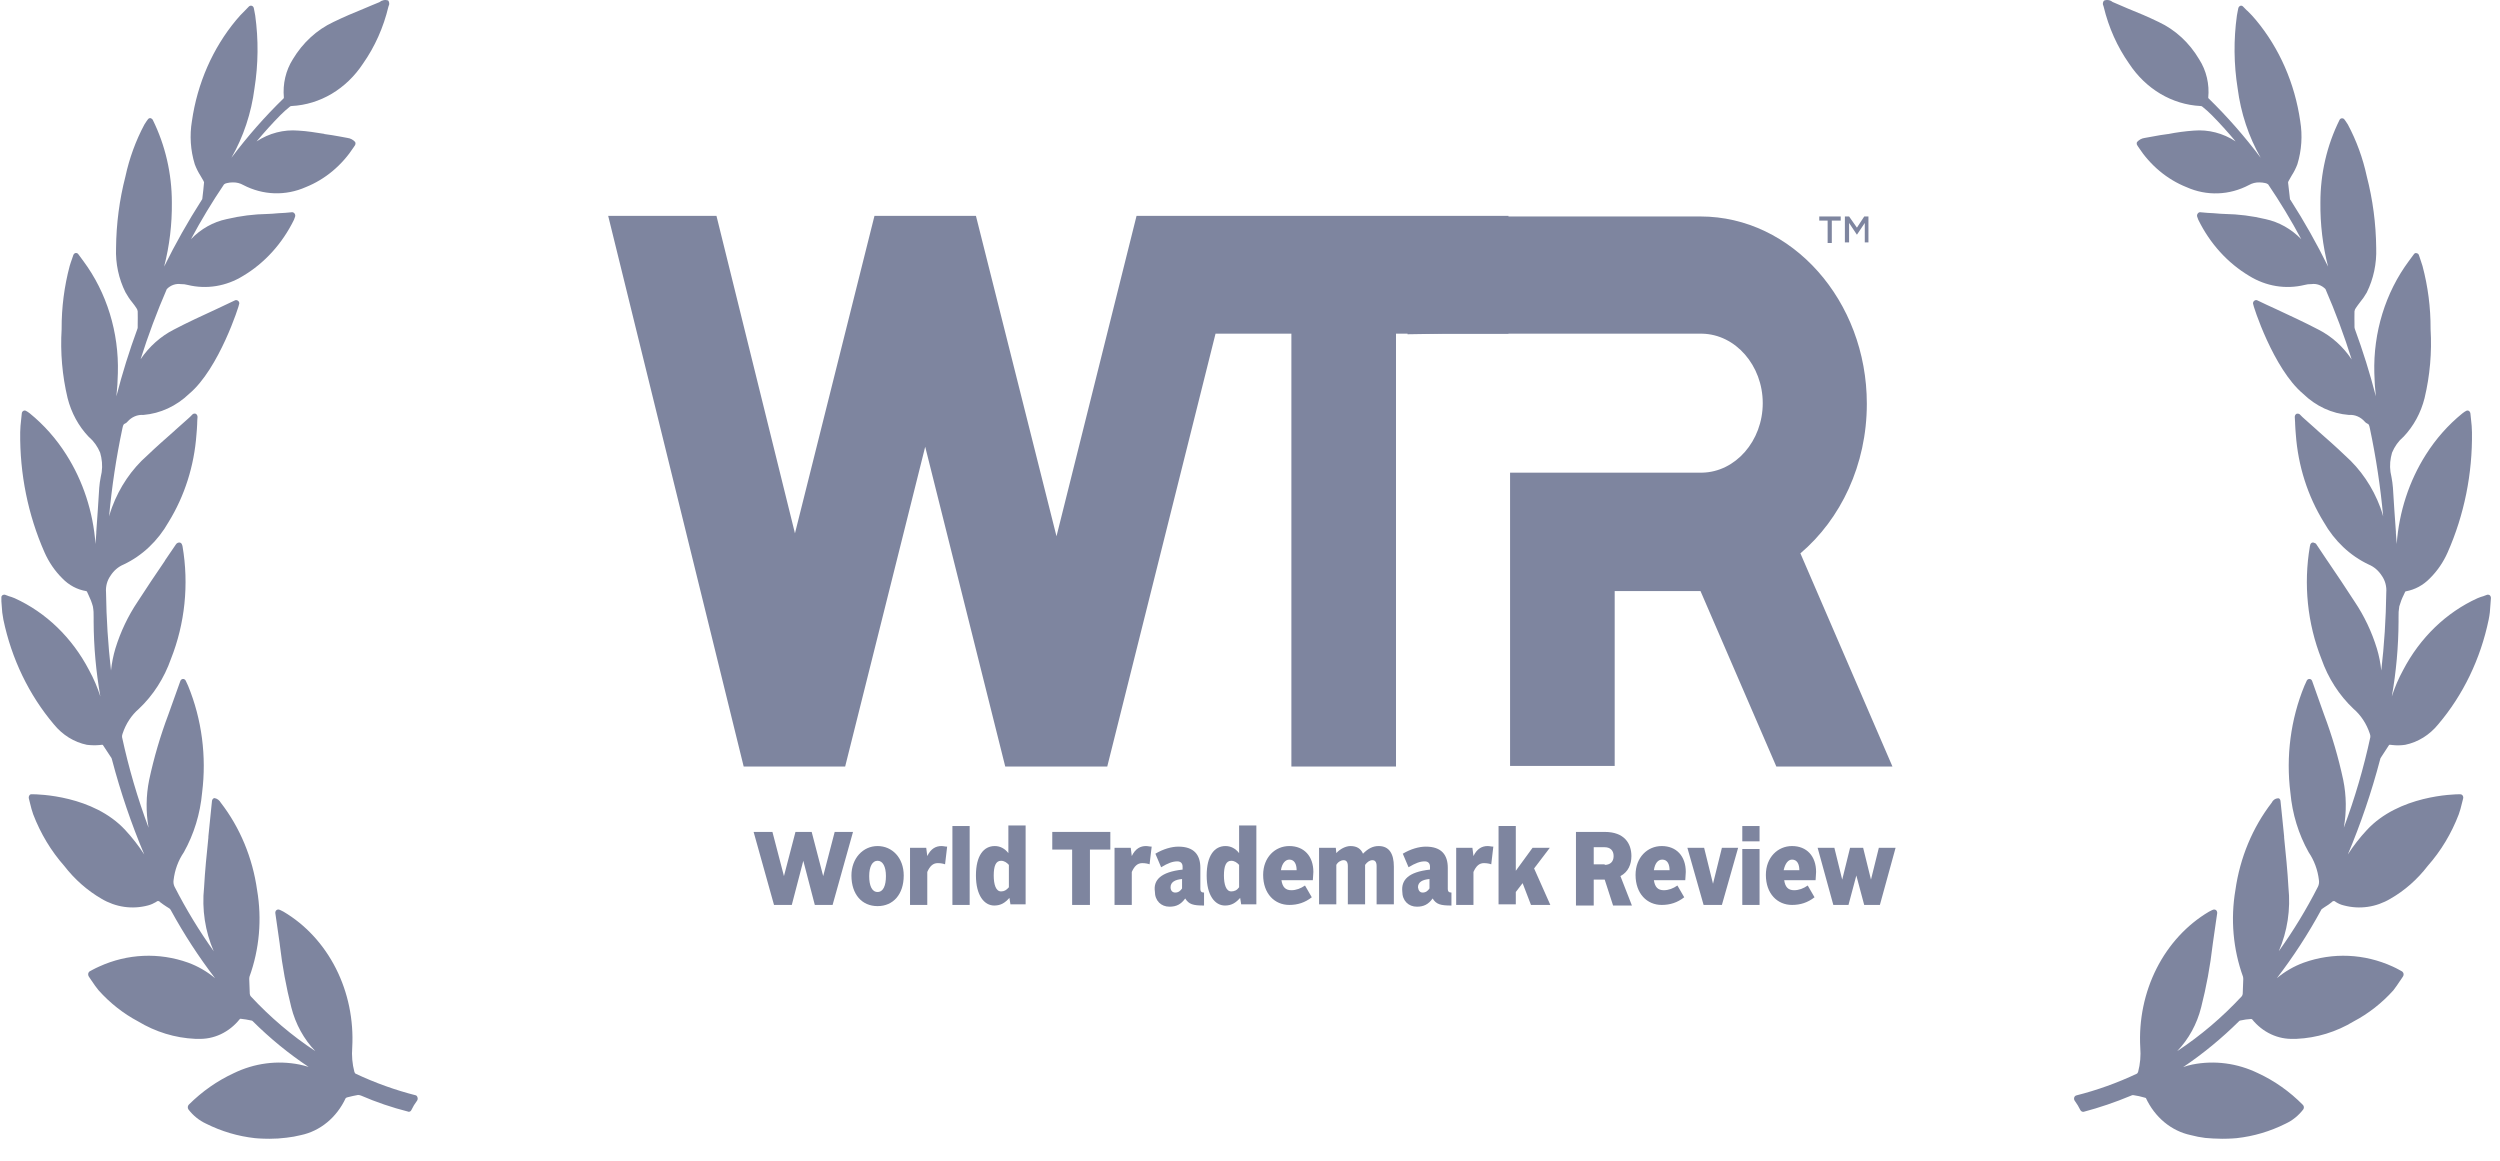
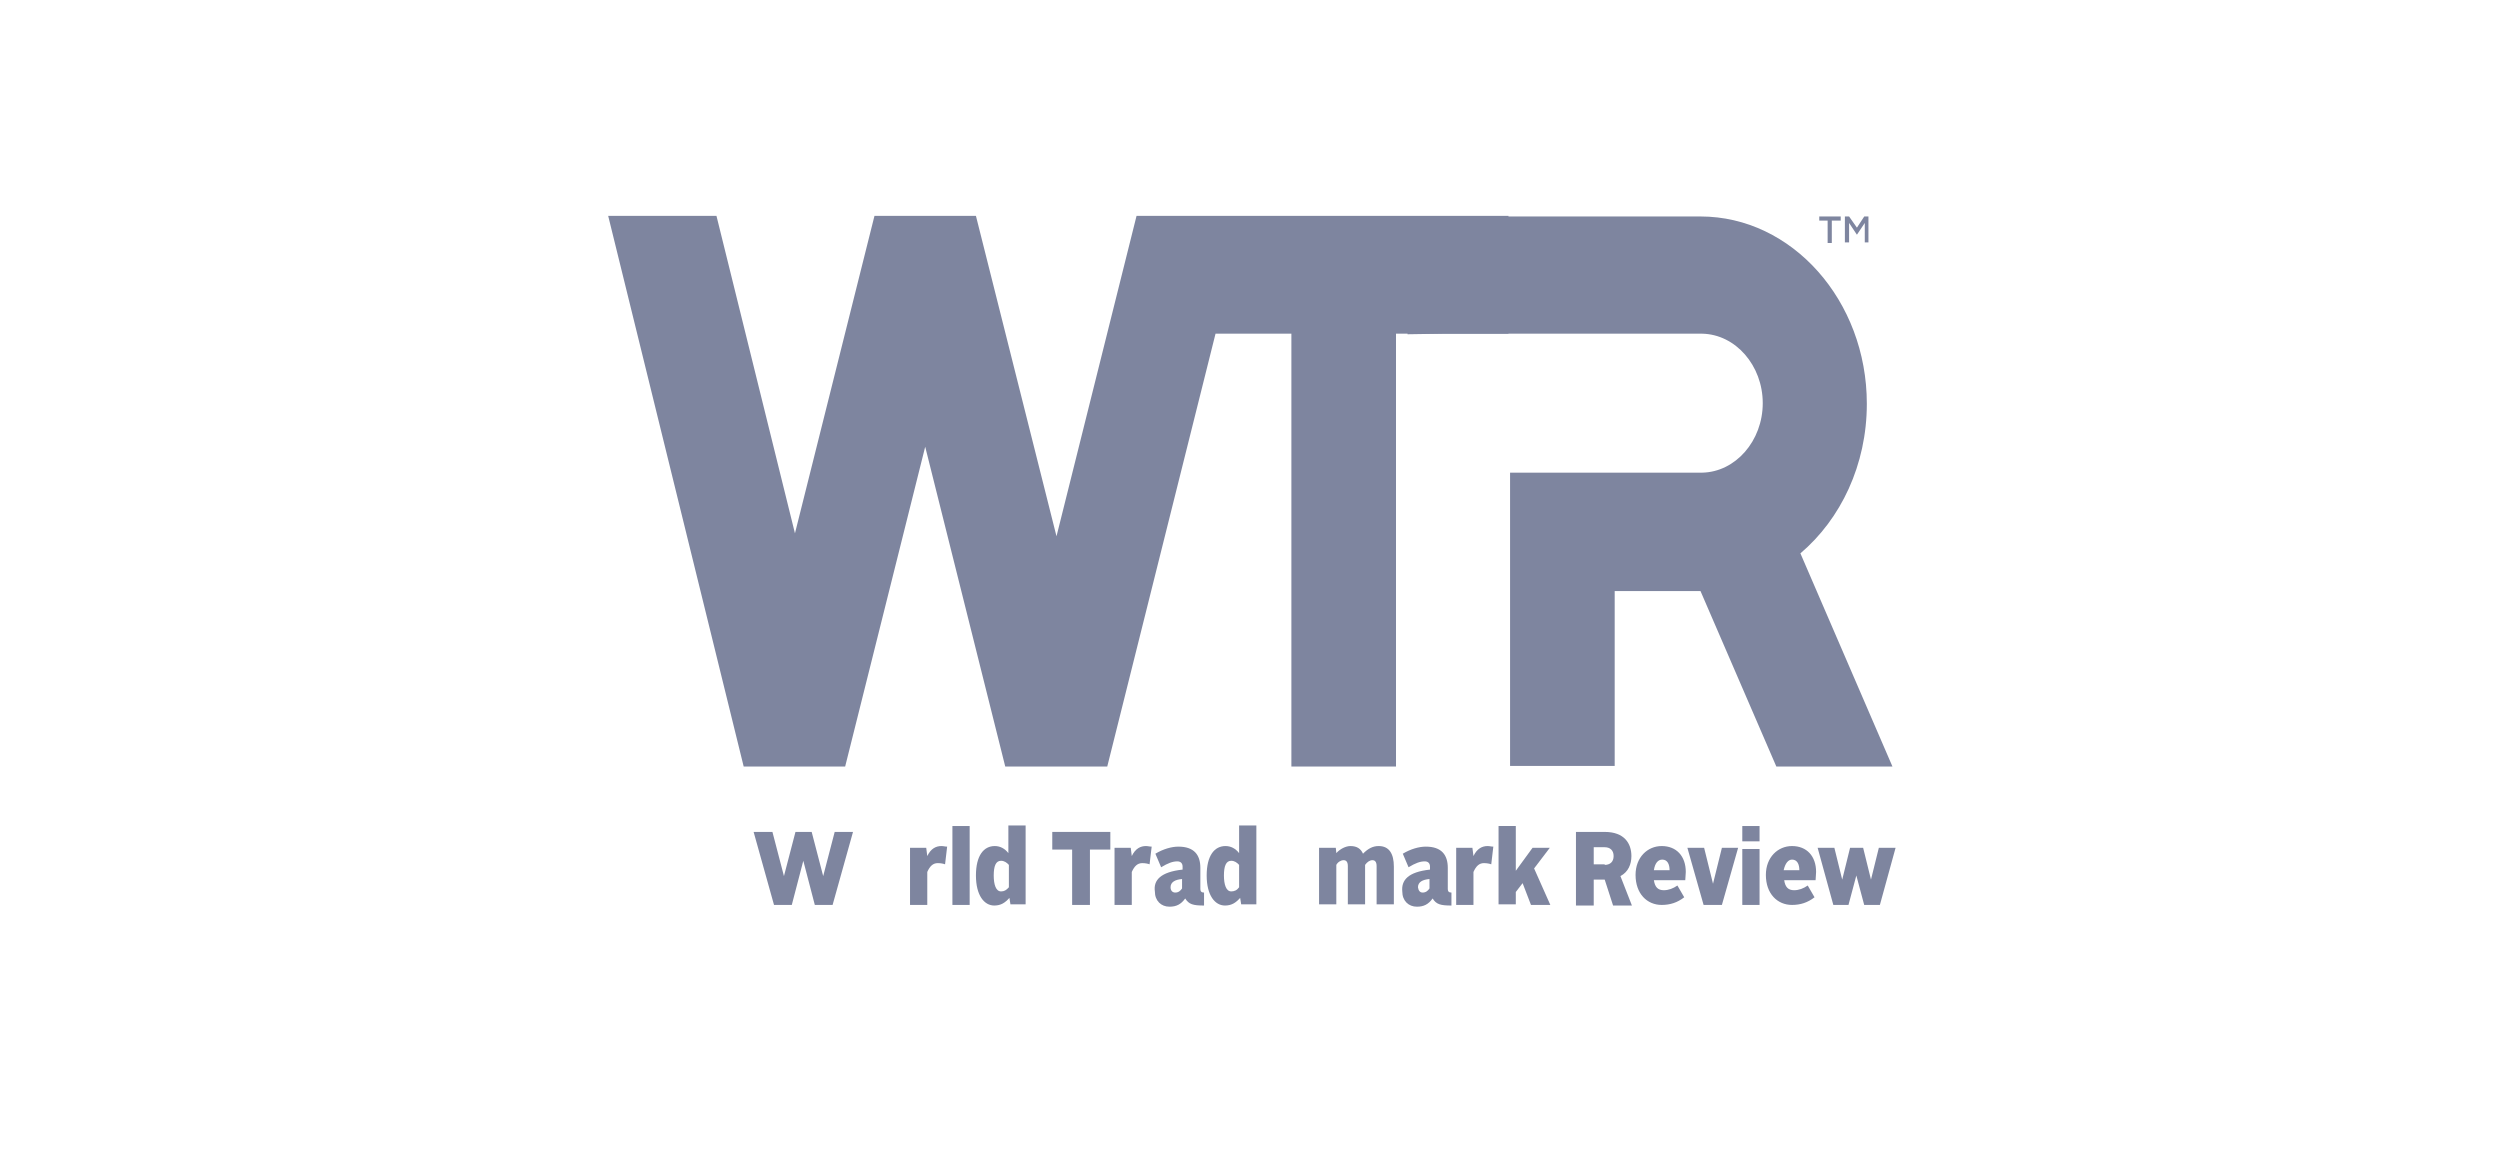
<svg xmlns="http://www.w3.org/2000/svg" width="112" height="52" viewBox="0 0 112 52" fill="none">
  <g clip-path="url(#clip0)">
-     <path fill-rule="evenodd" clip-rule="evenodd" d="M111.549 26.674C111.532 26.66 111.511 26.65 111.49 26.645C111.468 26.64 111.446 26.64 111.425 26.645C111.381 26.665 111.337 26.681 111.292 26.694L111.271 26.703C111.177 26.729 111.084 26.761 110.993 26.8C109.589 27.437 108.417 28.57 107.66 30.02C107.455 30.394 107.285 30.789 107.154 31.201C107.349 30.095 107.45 28.971 107.455 27.844L107.455 27.661C107.449 27.495 107.46 27.33 107.488 27.167C107.539 26.986 107.606 26.811 107.69 26.645L107.752 26.51C107.762 26.499 107.774 26.492 107.788 26.49C108.189 26.418 108.561 26.216 108.858 25.91C109.191 25.581 109.463 25.183 109.658 24.74C110.397 23.066 110.769 21.224 110.744 19.363C110.741 19.175 110.727 18.987 110.703 18.802C110.693 18.711 110.683 18.621 110.675 18.531C110.673 18.505 110.665 18.48 110.652 18.458C110.639 18.436 110.621 18.418 110.601 18.405C110.58 18.395 110.557 18.39 110.535 18.392C110.512 18.393 110.49 18.401 110.471 18.415C110.45 18.43 110.429 18.443 110.406 18.453C110.368 18.482 110.34 18.502 110.313 18.521C109.68 19.034 109.128 19.658 108.679 20.368C107.928 21.551 107.477 22.933 107.372 24.372L107.336 23.879L107.336 23.821C107.289 23.173 107.242 22.506 107.203 21.848C107.19 21.686 107.168 21.524 107.137 21.364C107.063 21.078 107.055 20.775 107.114 20.484C107.132 20.417 107.148 20.349 107.163 20.281C107.277 20.004 107.45 19.762 107.668 19.575L107.679 19.566C108.129 19.093 108.455 18.495 108.621 17.834C108.861 16.829 108.952 15.787 108.89 14.749L108.89 14.73C108.894 13.777 108.772 12.829 108.528 11.915C108.498 11.811 108.464 11.708 108.427 11.606C108.408 11.548 108.388 11.499 108.368 11.432C108.361 11.408 108.347 11.386 108.329 11.371C108.311 11.355 108.288 11.346 108.265 11.345L108.243 11.335C108.222 11.335 108.202 11.34 108.184 11.35C108.166 11.36 108.151 11.375 108.139 11.393L107.918 11.693C106.867 13.107 106.317 14.894 106.37 16.722C106.377 17.068 106.4 17.414 106.439 17.757C106.174 16.73 105.858 15.719 105.494 14.73C105.486 14.709 105.481 14.685 105.481 14.662L105.481 14.536C105.481 14.343 105.473 14.14 105.481 13.946C105.489 13.893 105.509 13.843 105.54 13.801C105.596 13.714 105.658 13.637 105.722 13.55C105.837 13.412 105.941 13.264 106.031 13.105C106.333 12.495 106.479 11.807 106.454 11.113C106.444 10.026 106.302 8.946 106.032 7.902C105.856 7.086 105.571 6.303 105.185 5.58L105.084 5.426C105.066 5.405 105.049 5.382 105.034 5.358C105.021 5.338 105.003 5.322 104.982 5.312C104.962 5.302 104.939 5.298 104.917 5.3C104.894 5.301 104.872 5.308 104.853 5.322C104.834 5.335 104.818 5.355 104.809 5.377C104.246 6.51 103.952 7.781 103.954 9.072C103.943 10.043 104.059 11.01 104.298 11.944C103.794 10.919 103.235 9.928 102.625 8.975L102.611 8.956C102.597 8.937 102.592 8.927 102.593 8.937C102.554 8.627 102.528 8.385 102.505 8.172C102.511 8.145 102.522 8.118 102.537 8.095C102.578 8.018 102.625 7.94 102.668 7.863C102.77 7.707 102.855 7.538 102.922 7.36C103.113 6.738 103.157 6.072 103.05 5.426C102.807 3.735 102.118 2.16 101.068 0.899C100.95 0.756 100.824 0.621 100.692 0.493L100.656 0.464C100.605 0.406 100.551 0.351 100.495 0.3C100.479 0.28 100.458 0.266 100.435 0.259C100.411 0.252 100.387 0.253 100.364 0.261C100.342 0.27 100.323 0.284 100.308 0.303C100.293 0.321 100.282 0.343 100.276 0.367L100.251 0.493C100.235 0.571 100.222 0.629 100.213 0.696C100.063 1.778 100.074 2.878 100.246 3.956C100.388 5.063 100.74 6.124 101.28 7.07C100.563 6.115 99.78 5.222 98.938 4.401C98.933 4.395 98.93 4.388 98.929 4.381C98.989 3.772 98.845 3.16 98.524 2.66C98.084 1.915 97.452 1.332 96.71 0.986C96.253 0.764 95.778 0.561 95.314 0.377C95.092 0.28 94.87 0.184 94.64 0.087C94.586 0.042 94.523 0.014 94.456 0.004C94.389 -0.007 94.322 0.002 94.259 0.029C94.23 0.06 94.213 0.101 94.209 0.145C94.204 0.189 94.214 0.234 94.236 0.271L94.246 0.309C94.468 1.233 94.855 2.098 95.386 2.853C95.755 3.412 96.233 3.873 96.784 4.201C97.336 4.529 97.947 4.716 98.573 4.749C98.589 4.747 98.606 4.748 98.622 4.753C98.638 4.758 98.652 4.766 98.665 4.778C98.811 4.895 98.952 5.021 99.086 5.155C99.448 5.522 99.806 5.919 100.156 6.335C99.592 5.965 98.939 5.796 98.284 5.851C97.897 5.878 97.511 5.93 97.129 6.006L97.115 6.006C97.003 6.025 96.893 6.035 96.782 6.054C96.541 6.093 96.297 6.141 96.081 6.18C95.951 6.196 95.83 6.261 95.738 6.364C95.729 6.383 95.725 6.405 95.725 6.427C95.725 6.449 95.729 6.47 95.738 6.49C95.755 6.519 95.772 6.548 95.792 6.577C96.331 7.407 97.086 8.038 97.957 8.385C98.404 8.585 98.883 8.679 99.365 8.662C99.846 8.646 100.319 8.518 100.753 8.289C100.896 8.208 101.054 8.168 101.214 8.172C101.304 8.171 101.394 8.181 101.482 8.201C101.529 8.209 101.574 8.229 101.613 8.259C102.148 9.048 102.643 9.868 103.096 10.716C102.65 10.257 102.096 9.946 101.497 9.817C100.894 9.673 100.279 9.595 99.661 9.585L99.46 9.575C99.269 9.557 99.078 9.544 98.886 9.536L98.56 9.507C98.538 9.508 98.518 9.515 98.499 9.527C98.481 9.539 98.465 9.555 98.453 9.575C98.44 9.594 98.431 9.616 98.428 9.64C98.425 9.664 98.427 9.688 98.435 9.71C98.449 9.757 98.465 9.802 98.484 9.846C99.006 10.911 99.799 11.785 100.764 12.36C101.517 12.826 102.398 12.971 103.241 12.766C103.342 12.738 103.447 12.725 103.552 12.728C103.665 12.712 103.78 12.723 103.889 12.762C103.997 12.8 104.097 12.865 104.181 12.95C104.626 13.976 105.018 15.028 105.355 16.103C104.97 15.527 104.459 15.068 103.87 14.768C103.244 14.44 102.592 14.14 101.95 13.84C101.675 13.714 101.398 13.588 101.122 13.453C101.101 13.444 101.078 13.441 101.056 13.445C101.034 13.448 101.012 13.458 100.994 13.473C100.975 13.486 100.96 13.505 100.949 13.527C100.939 13.549 100.934 13.573 100.935 13.598C100.935 13.695 101.85 16.529 103.179 17.641C103.75 18.197 104.471 18.53 105.23 18.589C105.361 18.579 105.493 18.6 105.615 18.652C105.738 18.704 105.849 18.785 105.94 18.889C105.971 18.927 106.01 18.957 106.053 18.976C106.121 18.995 106.141 19.043 106.172 19.198C106.446 20.495 106.645 21.81 106.766 23.134C106.729 22.999 106.686 22.864 106.637 22.728C106.297 21.82 105.754 21.022 105.059 20.407C104.658 20.02 104.239 19.653 103.831 19.295L103.812 19.275L103.258 18.782C103.221 18.753 103.184 18.715 103.141 18.676L103.026 18.56C103.004 18.545 102.98 18.536 102.955 18.532C102.929 18.529 102.904 18.532 102.879 18.54C102.856 18.554 102.837 18.576 102.824 18.601C102.811 18.627 102.804 18.656 102.806 18.685L102.821 18.947L102.821 18.985C102.83 19.15 102.838 19.314 102.853 19.469C102.955 20.872 103.385 22.221 104.102 23.386C104.582 24.234 105.286 24.899 106.119 25.291C106.356 25.39 106.56 25.565 106.705 25.794C106.857 26.008 106.928 26.278 106.905 26.548C106.89 27.716 106.815 28.882 106.681 30.04C106.647 29.704 106.581 29.374 106.484 29.053C106.253 28.301 105.917 27.593 105.488 26.955C105.091 26.336 104.677 25.726 104.277 25.136L104.25 25.098C104.091 24.856 103.933 24.624 103.778 24.392C103.768 24.373 103.755 24.357 103.738 24.346C103.722 24.334 103.703 24.326 103.684 24.324C103.667 24.313 103.648 24.306 103.629 24.305C103.61 24.303 103.59 24.306 103.572 24.314C103.554 24.323 103.538 24.336 103.525 24.353C103.511 24.37 103.502 24.39 103.497 24.411L103.497 24.421C103.491 24.44 103.486 24.459 103.482 24.479C103.192 26.177 103.372 27.933 103.999 29.518C104.302 30.382 104.795 31.149 105.434 31.752C105.768 32.039 106.021 32.425 106.166 32.864C106.187 32.912 106.195 32.966 106.192 33.019C105.893 34.405 105.496 35.763 105.003 37.081C105.129 36.374 105.12 35.646 104.977 34.943C104.763 33.943 104.476 32.962 104.118 32.013L104.025 31.752C103.879 31.346 103.733 30.939 103.586 30.514C103.577 30.485 103.56 30.46 103.537 30.442C103.514 30.425 103.487 30.416 103.459 30.417C103.435 30.417 103.412 30.424 103.391 30.438C103.371 30.452 103.354 30.471 103.342 30.494L103.294 30.601C103.273 30.642 103.253 30.683 103.236 30.727C102.622 32.225 102.405 33.885 102.61 35.514C102.695 36.461 102.975 37.374 103.429 38.183C103.677 38.548 103.836 38.978 103.888 39.431C103.903 39.53 103.889 39.632 103.846 39.721C103.329 40.738 102.739 41.708 102.083 42.623C102.085 42.619 102.088 42.616 102.09 42.613C102.476 41.726 102.625 40.737 102.522 39.76C102.481 39.005 102.403 38.251 102.329 37.526L102.329 37.477C102.299 37.187 102.269 36.897 102.241 36.607C102.225 36.442 102.208 36.278 102.19 36.114L102.166 35.882C102.163 35.857 102.156 35.834 102.143 35.813C102.13 35.793 102.114 35.777 102.094 35.765C102.029 35.76 101.964 35.775 101.907 35.809C101.851 35.844 101.804 35.896 101.774 35.959C100.913 37.074 100.35 38.429 100.146 39.876C99.924 41.178 100.042 42.523 100.486 43.754C100.495 43.792 100.499 43.831 100.498 43.87L100.474 44.518C100.471 44.561 100.456 44.602 100.43 44.634C99.556 45.575 98.585 46.4 97.537 47.091C98.051 46.557 98.424 45.878 98.612 45.127C98.845 44.214 99.016 43.283 99.125 42.342L99.135 42.265L99.275 41.288L99.329 40.92C99.333 40.894 99.331 40.866 99.322 40.84C99.314 40.815 99.299 40.792 99.28 40.775C99.26 40.76 99.238 40.751 99.214 40.748C99.191 40.744 99.167 40.747 99.145 40.756L99.097 40.775C99.047 40.804 99.004 40.824 98.962 40.843C97.975 41.426 97.161 42.309 96.615 43.387C96.069 44.466 95.816 45.694 95.884 46.926C95.914 47.294 95.882 47.665 95.788 48.019C95.777 48.049 95.761 48.075 95.74 48.097C94.862 48.512 93.952 48.839 93.021 49.074C92.999 49.079 92.978 49.091 92.961 49.108C92.944 49.124 92.931 49.146 92.924 49.17C92.917 49.195 92.915 49.221 92.92 49.246C92.924 49.272 92.934 49.295 92.949 49.315C93.044 49.445 93.128 49.584 93.2 49.731C93.215 49.758 93.237 49.78 93.263 49.794C93.29 49.808 93.319 49.813 93.348 49.809C94.062 49.619 94.765 49.38 95.452 49.093C95.493 49.066 95.54 49.056 95.587 49.064C95.749 49.088 95.91 49.123 96.069 49.17L96.135 49.19C96.334 49.617 96.618 49.99 96.966 50.278C97.315 50.566 97.718 50.763 98.146 50.853C98.359 50.91 98.575 50.952 98.793 50.979C99.022 50.998 99.277 51.017 99.551 51.017C99.93 51.017 100.201 50.989 100.204 50.989C100.962 50.906 101.702 50.687 102.396 50.34C102.701 50.199 102.972 49.981 103.186 49.702C103.207 49.672 103.217 49.635 103.214 49.597C103.211 49.559 103.195 49.524 103.169 49.499C102.578 48.9 101.897 48.419 101.156 48.077C100.233 47.629 99.209 47.494 98.216 47.691C98.077 47.719 97.941 47.758 97.807 47.806C98.697 47.206 99.536 46.516 100.313 45.746C100.329 45.729 100.35 45.718 100.372 45.718C100.53 45.682 100.69 45.66 100.85 45.65C100.864 45.651 100.877 45.654 100.89 45.66C101.124 45.951 101.414 46.181 101.739 46.333C102.064 46.486 102.416 46.556 102.769 46.54L102.89 46.54C103.787 46.5 104.663 46.232 105.45 45.756C106.106 45.41 106.704 44.942 107.217 44.373C107.332 44.228 107.434 44.073 107.524 43.938L107.533 43.928C107.574 43.861 107.614 43.803 107.655 43.745C107.677 43.711 107.687 43.669 107.681 43.628C107.673 43.585 107.65 43.547 107.617 43.522C107.609 43.522 107.389 43.387 107.189 43.3C105.923 42.723 104.513 42.661 103.209 43.126C102.775 43.284 102.368 43.519 102.003 43.822C102.737 42.867 103.399 41.849 103.983 40.775L104.012 40.727C104.064 40.688 104.118 40.659 104.171 40.621C104.272 40.561 104.369 40.493 104.461 40.417C104.471 40.402 104.484 40.39 104.5 40.381C104.515 40.372 104.532 40.367 104.549 40.366C104.567 40.365 104.584 40.368 104.6 40.375C104.616 40.383 104.63 40.394 104.642 40.408C104.753 40.48 104.874 40.533 105 40.562C105.707 40.752 106.452 40.645 107.091 40.263C107.73 39.898 108.297 39.398 108.762 38.793C109.353 38.125 109.825 37.341 110.153 36.481C110.209 36.32 110.256 36.155 110.294 35.988C110.311 35.91 110.33 35.843 110.348 35.775C110.359 35.739 110.357 35.699 110.341 35.664C110.326 35.63 110.299 35.604 110.266 35.591L110.21 35.582C109.933 35.582 107.473 35.63 106.033 37.187C105.72 37.523 105.436 37.888 105.183 38.28C105.76 36.91 106.242 35.494 106.624 34.044L106.63 34.025C106.634 34.005 106.639 33.985 106.646 33.967L107.023 33.386C107.026 33.379 107.032 33.373 107.039 33.369C107.045 33.366 107.053 33.365 107.061 33.367L107.094 33.367L107.174 33.377C107.367 33.4 107.562 33.396 107.755 33.367C108.326 33.249 108.846 32.926 109.234 32.448C110.35 31.133 111.13 29.514 111.493 27.757C111.536 27.547 111.561 27.334 111.569 27.119C111.576 27.022 111.583 26.916 111.592 26.81C111.595 26.785 111.592 26.76 111.585 26.737C111.577 26.713 111.565 26.692 111.549 26.674V26.674ZM18.642 49.074C17.711 48.838 16.801 48.511 15.923 48.097C15.903 48.075 15.886 48.049 15.876 48.019C15.783 47.665 15.751 47.294 15.78 46.926C15.848 45.694 15.595 44.466 15.049 43.387C14.503 42.309 13.688 41.426 12.701 40.843C12.659 40.824 12.614 40.795 12.566 40.775L12.519 40.756C12.497 40.747 12.473 40.744 12.45 40.747C12.427 40.751 12.404 40.76 12.385 40.775C12.366 40.791 12.351 40.811 12.343 40.835C12.334 40.859 12.331 40.885 12.335 40.911L12.389 41.288C12.437 41.617 12.483 41.936 12.529 42.265L12.539 42.352C12.649 43.289 12.82 44.217 13.05 45.127C13.24 45.878 13.613 46.557 14.127 47.091C13.079 46.4 12.108 45.575 11.233 44.634C11.208 44.602 11.193 44.561 11.19 44.518L11.166 43.87C11.165 43.831 11.168 43.792 11.177 43.754C11.622 42.523 11.74 41.178 11.518 39.876C11.315 38.429 10.752 37.073 9.89 35.959C9.86 35.906 9.82 35.861 9.774 35.826C9.727 35.791 9.675 35.767 9.619 35.756C9.603 35.754 9.586 35.757 9.571 35.765C9.551 35.776 9.533 35.793 9.521 35.813C9.508 35.833 9.5 35.857 9.497 35.882L9.474 36.104C9.456 36.278 9.438 36.442 9.423 36.607C9.396 36.897 9.366 37.187 9.335 37.477L9.335 37.526C9.261 38.251 9.183 39.005 9.142 39.76C9.039 40.737 9.189 41.726 9.574 42.613C9.574 42.613 9.574 42.623 9.581 42.623C8.926 41.707 8.337 40.737 7.818 39.721C7.776 39.632 7.761 39.53 7.776 39.431C7.828 38.978 7.986 38.548 8.235 38.183C8.688 37.374 8.969 36.461 9.054 35.514C9.259 33.885 9.042 32.225 8.428 30.727C8.411 30.688 8.391 30.64 8.37 30.601L8.32 30.494C8.308 30.469 8.29 30.449 8.267 30.435C8.245 30.421 8.219 30.415 8.193 30.417C8.168 30.419 8.143 30.429 8.122 30.447C8.102 30.464 8.086 30.487 8.078 30.514L7.635 31.752L7.542 32.013C7.184 32.962 6.896 33.942 6.682 34.943C6.54 35.646 6.531 36.374 6.656 37.081C6.164 35.763 5.766 34.405 5.467 33.019C5.464 32.965 5.473 32.912 5.493 32.864C5.638 32.425 5.891 32.039 6.225 31.752C6.863 31.15 7.356 30.382 7.659 29.518C8.287 27.934 8.468 26.178 8.178 24.479C8.174 24.459 8.169 24.44 8.163 24.421L8.157 24.411C8.152 24.39 8.143 24.37 8.13 24.353C8.117 24.336 8.1 24.323 8.082 24.314C8.048 24.3 8.009 24.3 7.975 24.314C7.935 24.326 7.901 24.354 7.879 24.392C7.722 24.624 7.564 24.856 7.405 25.088L7.379 25.136C6.978 25.726 6.564 26.336 6.167 26.955C5.74 27.59 5.404 28.295 5.172 29.044C5.075 29.368 5.009 29.701 4.973 30.04C4.84 28.878 4.766 27.709 4.75 26.539C4.728 26.271 4.8 26.005 4.95 25.794C5.095 25.565 5.299 25.39 5.536 25.291C6.37 24.899 7.073 24.234 7.553 23.386C8.27 22.222 8.7 20.872 8.801 19.469C8.817 19.314 8.826 19.15 8.834 18.985L8.834 18.947C8.834 18.86 8.844 18.773 8.849 18.685C8.851 18.656 8.844 18.627 8.831 18.601C8.818 18.576 8.799 18.554 8.776 18.54C8.752 18.529 8.726 18.525 8.7 18.528C8.674 18.532 8.65 18.543 8.629 18.56L8.514 18.676C8.471 18.715 8.434 18.744 8.397 18.782L7.843 19.275L7.824 19.295C7.418 19.653 6.999 20.02 6.596 20.407C5.899 21.019 5.356 21.819 5.018 22.728C4.968 22.864 4.925 22.999 4.888 23.134C5.009 21.809 5.207 20.495 5.482 19.198C5.515 19.043 5.534 18.995 5.602 18.976C5.645 18.957 5.683 18.927 5.713 18.889C5.805 18.785 5.916 18.704 6.039 18.652C6.161 18.6 6.293 18.579 6.424 18.589C7.183 18.526 7.902 18.193 8.476 17.641C9.805 16.529 10.72 13.685 10.72 13.598C10.722 13.573 10.717 13.548 10.706 13.526C10.695 13.503 10.679 13.485 10.659 13.473C10.641 13.458 10.62 13.448 10.598 13.445C10.576 13.442 10.554 13.444 10.533 13.453C10.257 13.588 9.98 13.714 9.693 13.85C9.062 14.14 8.41 14.44 7.784 14.768C7.197 15.068 6.687 15.523 6.299 16.093C6.638 15.023 7.029 13.973 7.473 12.95C7.556 12.865 7.656 12.801 7.765 12.762C7.874 12.724 7.989 12.712 8.102 12.728C8.207 12.725 8.312 12.738 8.413 12.766C9.256 12.971 10.137 12.826 10.89 12.36C11.856 11.785 12.648 10.911 13.17 9.846C13.182 9.817 13.206 9.749 13.219 9.71C13.227 9.688 13.229 9.664 13.226 9.64C13.224 9.616 13.215 9.594 13.202 9.575C13.189 9.554 13.172 9.537 13.152 9.525C13.132 9.513 13.109 9.507 13.086 9.507L12.768 9.536C12.573 9.546 12.385 9.555 12.195 9.575L11.994 9.585C11.375 9.595 10.758 9.673 10.152 9.817C9.553 9.942 8.998 10.254 8.555 10.716C9.008 9.868 9.503 9.048 10.037 8.259C10.078 8.228 10.125 8.208 10.174 8.201C10.261 8.18 10.349 8.17 10.437 8.172C10.598 8.168 10.757 8.208 10.9 8.289C11.335 8.516 11.807 8.642 12.288 8.659C12.769 8.675 13.248 8.582 13.694 8.385C14.565 8.038 15.32 7.407 15.858 6.577C15.879 6.548 15.897 6.519 15.914 6.49C15.922 6.47 15.927 6.449 15.927 6.427C15.927 6.405 15.922 6.383 15.914 6.364C15.822 6.261 15.7 6.196 15.57 6.18C15.355 6.141 15.112 6.093 14.868 6.054C14.758 6.035 14.646 6.025 14.536 6.006L14.521 5.996C14.146 5.938 13.757 5.871 13.365 5.851C12.712 5.796 12.058 5.965 11.495 6.335C11.846 5.919 12.202 5.522 12.565 5.155C12.699 5.021 12.839 4.895 12.986 4.778C13.01 4.756 13.042 4.745 13.073 4.749C13.699 4.716 14.311 4.529 14.863 4.201C15.414 3.873 15.892 3.412 16.261 2.853C16.793 2.095 17.181 1.227 17.401 0.3L17.41 0.271C17.432 0.232 17.442 0.186 17.437 0.141C17.433 0.095 17.416 0.053 17.388 0.019C17.322 -0.002 17.252 -0.006 17.185 0.008C17.117 0.021 17.053 0.052 16.998 0.097C16.777 0.184 16.56 0.28 16.327 0.377C15.869 0.561 15.394 0.764 14.937 0.986C14.197 1.332 13.566 1.911 13.122 2.65C12.803 3.151 12.66 3.763 12.718 4.372C12.717 4.381 12.715 4.391 12.712 4.401C11.868 5.221 11.084 6.114 10.367 7.07C10.907 6.124 11.259 5.063 11.401 3.956C11.572 2.878 11.583 1.778 11.434 0.696C11.425 0.629 11.412 0.571 11.396 0.493L11.371 0.367C11.367 0.343 11.356 0.32 11.341 0.301C11.325 0.282 11.305 0.269 11.284 0.261C11.261 0.253 11.237 0.252 11.214 0.257C11.191 0.262 11.17 0.274 11.152 0.29C11.098 0.348 11.044 0.406 10.992 0.455L10.955 0.493C10.823 0.62 10.698 0.756 10.58 0.899C9.53 2.16 8.84 3.735 8.598 5.426C8.49 6.072 8.534 6.738 8.726 7.36C8.794 7.541 8.88 7.713 8.982 7.873C9.025 7.94 9.069 8.018 9.111 8.095C9.124 8.116 9.134 8.139 9.142 8.163C9.124 8.385 9.097 8.627 9.062 8.917C9.058 8.932 9.05 8.945 9.04 8.956L9.027 8.975C8.417 9.928 7.858 10.919 7.353 11.944C7.594 11.01 7.71 10.043 7.699 9.072C7.699 7.778 7.405 6.504 6.843 5.368C6.829 5.346 6.812 5.328 6.791 5.315C6.771 5.301 6.748 5.293 6.725 5.29C6.703 5.292 6.683 5.299 6.664 5.31C6.646 5.322 6.63 5.338 6.618 5.358C6.602 5.377 6.584 5.406 6.568 5.426C6.532 5.484 6.497 5.532 6.468 5.58C6.082 6.303 5.796 7.086 5.62 7.902C5.35 8.946 5.209 10.026 5.199 11.113C5.172 11.804 5.318 12.49 5.621 13.095C5.712 13.261 5.817 13.417 5.935 13.559C5.995 13.637 6.056 13.714 6.111 13.801C6.142 13.843 6.162 13.893 6.169 13.946C6.177 14.14 6.169 14.343 6.169 14.527L6.169 14.662C6.17 14.685 6.165 14.708 6.157 14.73C5.793 15.719 5.477 16.73 5.213 17.757C5.252 17.414 5.274 17.068 5.28 16.722C5.334 14.894 4.784 13.107 3.733 11.693L3.512 11.393C3.501 11.375 3.485 11.36 3.467 11.35C3.449 11.34 3.429 11.335 3.409 11.335L3.386 11.335C3.363 11.34 3.341 11.352 3.323 11.369C3.305 11.386 3.291 11.407 3.283 11.432C3.263 11.499 3.243 11.548 3.224 11.606C3.187 11.712 3.152 11.809 3.122 11.915C2.879 12.829 2.757 13.777 2.761 14.73L2.761 14.749C2.698 15.787 2.788 16.829 3.028 17.834C3.195 18.495 3.521 19.093 3.971 19.566L3.982 19.575C4.2 19.762 4.373 20.004 4.487 20.281C4.502 20.349 4.517 20.417 4.536 20.484C4.595 20.779 4.587 21.084 4.512 21.374C4.481 21.53 4.459 21.689 4.446 21.848C4.408 22.506 4.359 23.173 4.314 23.821L4.314 23.879L4.279 24.372C4.173 22.933 3.722 21.551 2.97 20.368C2.521 19.658 1.969 19.034 1.337 18.521C1.31 18.502 1.282 18.482 1.244 18.453C1.221 18.443 1.199 18.43 1.178 18.415C1.159 18.401 1.136 18.392 1.113 18.391C1.09 18.39 1.066 18.395 1.046 18.407C1.025 18.419 1.008 18.437 0.995 18.458C0.983 18.48 0.976 18.505 0.975 18.531C0.967 18.618 0.957 18.705 0.947 18.802C0.923 18.988 0.909 19.175 0.905 19.363C0.882 21.224 1.254 23.066 1.992 24.74C2.187 25.183 2.459 25.581 2.792 25.91C3.087 26.217 3.46 26.416 3.861 26.481C3.871 26.49 3.882 26.496 3.894 26.5L3.96 26.645C4.043 26.811 4.111 26.986 4.161 27.167C4.19 27.33 4.201 27.495 4.195 27.661L4.195 27.844C4.2 28.971 4.301 30.095 4.496 31.201C4.364 30.789 4.195 30.394 3.989 30.02C3.233 28.57 2.061 27.437 0.657 26.8C0.566 26.761 0.473 26.729 0.378 26.703L0.358 26.694C0.313 26.681 0.269 26.665 0.226 26.645C0.204 26.64 0.182 26.64 0.16 26.645C0.139 26.65 0.118 26.66 0.1 26.674C0.084 26.691 0.071 26.712 0.062 26.736C0.054 26.759 0.051 26.785 0.052 26.81C0.063 26.916 0.07 27.013 0.076 27.119C0.084 27.334 0.109 27.547 0.151 27.757C0.517 29.513 1.297 31.131 2.411 32.448C2.799 32.926 3.319 33.249 3.89 33.367C4.083 33.391 4.278 33.395 4.471 33.377L4.552 33.367L4.584 33.367C4.606 33.367 4.608 33.367 4.623 33.396L4.998 33.967C5.005 33.985 5.011 34.005 5.015 34.025L5.021 34.044C5.403 35.494 5.885 36.911 6.462 38.28C6.209 37.889 5.924 37.523 5.612 37.187C4.173 35.63 1.711 35.582 1.435 35.582L1.379 35.582C1.346 35.595 1.319 35.621 1.303 35.655C1.287 35.689 1.283 35.728 1.291 35.765C1.311 35.843 1.329 35.91 1.349 35.998C1.386 36.162 1.432 36.323 1.487 36.481C1.816 37.341 2.288 38.125 2.878 38.793C3.344 39.395 3.909 39.894 4.545 40.263C5.184 40.645 5.929 40.752 6.636 40.562C6.761 40.528 6.881 40.476 6.994 40.408C7.005 40.394 7.02 40.382 7.036 40.375C7.052 40.368 7.069 40.364 7.086 40.365C7.103 40.366 7.12 40.371 7.136 40.38C7.151 40.389 7.164 40.402 7.174 40.417C7.268 40.495 7.368 40.553 7.465 40.621C7.519 40.652 7.572 40.687 7.622 40.727C7.633 40.742 7.644 40.758 7.653 40.775C8.239 41.847 8.901 42.866 9.633 43.822C9.268 43.519 8.861 43.284 8.427 43.126C7.123 42.661 5.712 42.723 4.446 43.3C4.246 43.387 4.027 43.512 4.008 43.522C3.977 43.547 3.956 43.584 3.95 43.626C3.945 43.668 3.954 43.71 3.976 43.745C4.018 43.803 4.058 43.861 4.098 43.928L4.107 43.938C4.202 44.086 4.305 44.228 4.415 44.364C4.927 44.936 5.525 45.407 6.182 45.756C6.968 46.231 7.844 46.5 8.741 46.54L8.862 46.54C9.214 46.556 9.565 46.486 9.89 46.334C10.215 46.181 10.505 45.951 10.738 45.66C10.748 45.648 10.761 45.641 10.776 45.64C10.937 45.657 11.098 45.683 11.257 45.718C11.28 45.718 11.302 45.728 11.319 45.746C12.093 46.516 12.932 47.203 13.825 47.797C13.69 47.756 13.553 47.72 13.415 47.691C12.422 47.494 11.398 47.629 10.475 48.077C9.735 48.419 9.053 48.896 8.458 49.489C8.432 49.517 8.416 49.553 8.413 49.592C8.41 49.632 8.42 49.67 8.441 49.702C8.655 49.981 8.926 50.199 9.231 50.34C9.924 50.687 10.665 50.906 11.423 50.989C11.423 50.989 11.697 51.017 12.076 51.017C12.329 51.017 12.582 51.001 12.833 50.969C13.051 50.945 13.267 50.907 13.48 50.853C13.906 50.764 14.309 50.568 14.656 50.282C15.004 49.995 15.287 49.625 15.486 49.199C15.507 49.18 15.532 49.166 15.558 49.161C15.734 49.112 15.891 49.083 16.041 49.054C16.087 49.056 16.132 49.066 16.176 49.083C16.86 49.379 17.564 49.618 18.28 49.799C18.289 49.806 18.301 49.81 18.312 49.809C18.336 49.809 18.36 49.801 18.38 49.788C18.401 49.774 18.418 49.755 18.429 49.731C18.499 49.583 18.584 49.443 18.681 49.315C18.696 49.295 18.706 49.272 18.71 49.246C18.715 49.221 18.713 49.195 18.706 49.17C18.702 49.15 18.694 49.131 18.683 49.114C18.672 49.097 18.658 49.084 18.642 49.074V49.074Z" fill="#7E859F" />
    <path d="M64.651 14.949L76.252 14.949C77.752 14.975 78.971 16.373 78.971 18.062C78.971 19.751 77.752 21.149 76.252 21.175L76.205 21.175C76.205 21.175 76.205 21.175 76.182 21.175L72.338 21.175L67.651 21.175L67.651 34.315L72.338 34.315L72.338 26.479L76.182 26.479L79.58 34.341L84.782 34.341L80.658 24.79C82.462 23.26 83.634 20.832 83.634 18.088C83.634 13.471 80.283 9.698 76.182 9.698L63.058 9.698L63.058 14.975L64.651 14.949Z" fill="#7E859F" />
    <path d="M51.292 9.672L50.917 9.672L47.331 24.025L43.722 9.672L39.176 9.672L35.614 23.893L32.098 9.672L27.247 9.672L33.317 34.341L37.863 34.341L41.449 20.014L45.035 34.341L49.605 34.341L54.456 14.948L57.854 14.948L57.854 34.341L62.541 34.341L62.541 14.948L67.58 14.948L67.58 9.672L51.292 9.672Z" fill="#7E859F" />
    <path d="M33.762 37.27L34.605 37.27L35.121 39.249L35.637 37.27L36.363 37.27L36.879 39.249L37.394 37.27L38.215 37.27L37.3 40.542L36.504 40.542L35.988 38.563L35.472 40.542L34.676 40.542L33.762 37.27Z" fill="#7E859F" />
-     <path d="M39.315 37.903C39.971 37.903 40.487 38.431 40.487 39.222C40.487 40.066 40.018 40.594 39.315 40.594C38.612 40.594 38.144 40.066 38.144 39.222C38.144 38.457 38.659 37.903 39.315 37.903ZM39.315 39.961C39.573 39.961 39.69 39.671 39.69 39.248C39.69 38.826 39.55 38.562 39.315 38.562C39.081 38.562 38.94 38.826 38.94 39.248C38.94 39.671 39.057 39.961 39.315 39.961Z" fill="#7E859F" />
    <path d="M40.769 37.982L41.495 37.982L41.542 38.351C41.706 38.008 41.94 37.903 42.175 37.903C42.268 37.903 42.339 37.929 42.432 37.929L42.339 38.721C42.268 38.694 42.151 38.668 42.011 38.668C41.8 38.668 41.659 38.8 41.542 39.064L41.542 40.541L40.769 40.541L40.769 37.982V37.982Z" fill="#7E859F" />
    <path d="M42.668 37.006L43.441 37.006L43.441 40.541L42.668 40.541L42.668 37.006Z" fill="#7E859F" />
    <path d="M43.722 39.222C43.722 38.325 44.073 37.903 44.565 37.903C44.8 37.903 45.011 38.008 45.175 38.22L45.175 36.98L45.948 36.98L45.948 40.515L45.268 40.515L45.222 40.225C45.034 40.436 44.847 40.568 44.542 40.568C44.097 40.568 43.722 40.119 43.722 39.222ZM45.198 39.75L45.198 38.747C45.104 38.642 44.987 38.563 44.847 38.563C44.612 38.563 44.519 38.8 44.519 39.222C44.519 39.618 44.612 39.935 44.847 39.935C44.987 39.935 45.081 39.882 45.198 39.75Z" fill="#7E859F" />
    <path d="M48.056 38.061L47.142 38.061L47.142 37.27L49.743 37.27L49.743 38.061L48.829 38.061L48.829 40.541L48.032 40.541L48.032 38.061L48.056 38.061Z" fill="#7E859F" />
    <path d="M49.931 37.982L50.657 37.982L50.704 38.351C50.868 38.008 51.102 37.903 51.337 37.903C51.431 37.903 51.501 37.929 51.595 37.929L51.501 38.721C51.431 38.694 51.313 38.668 51.173 38.668C50.962 38.668 50.821 38.8 50.704 39.064L50.704 40.541L49.931 40.541L49.931 37.982V37.982Z" fill="#7E859F" />
    <path d="M52.98 38.958L52.98 38.826C52.98 38.668 52.886 38.589 52.745 38.589C52.535 38.589 52.324 38.668 52.019 38.853L51.761 38.246C52.113 38.035 52.488 37.929 52.792 37.929C53.495 37.929 53.776 38.299 53.776 38.879L53.776 39.829C53.776 39.934 53.823 39.987 53.941 39.987L53.941 40.568C53.448 40.568 53.261 40.515 53.097 40.251C52.909 40.515 52.699 40.62 52.394 40.62C52.019 40.62 51.738 40.357 51.738 39.934C51.667 39.433 51.995 39.064 52.98 38.958ZM52.652 39.987C52.792 39.987 52.886 39.908 52.956 39.803L52.956 39.38C52.652 39.407 52.441 39.512 52.441 39.75C52.441 39.908 52.535 39.987 52.652 39.987Z" fill="#7E859F" />
    <path d="M54.059 39.222C54.059 38.325 54.41 37.903 54.902 37.903C55.137 37.903 55.348 38.008 55.512 38.22L55.512 36.98L56.285 36.98L56.285 40.515L55.605 40.515L55.559 40.225C55.371 40.436 55.184 40.568 54.879 40.568C54.434 40.568 54.059 40.119 54.059 39.222ZM55.512 39.75L55.512 38.747C55.418 38.642 55.301 38.563 55.16 38.563C54.926 38.563 54.832 38.8 54.832 39.222C54.832 39.618 54.926 39.935 55.16 39.935C55.301 39.935 55.418 39.882 55.512 39.75Z" fill="#7E859F" />
-     <path d="M57.761 37.903C58.417 37.903 58.839 38.351 58.839 39.064C58.839 39.196 58.815 39.328 58.815 39.433L57.409 39.433C57.456 39.75 57.597 39.882 57.854 39.882C58.065 39.882 58.276 39.803 58.464 39.671L58.768 40.198C58.464 40.436 58.136 40.541 57.761 40.541C57.105 40.541 56.589 40.04 56.589 39.196C56.589 38.404 57.128 37.903 57.761 37.903ZM57.386 38.985L58.089 38.985C58.089 38.721 57.995 38.51 57.761 38.51C57.597 38.51 57.432 38.668 57.386 38.985Z" fill="#7E859F" />
    <path d="M59.094 37.982L59.844 37.982L59.867 38.219C60.031 38.035 60.289 37.903 60.5 37.903C60.805 37.903 60.969 38.035 61.062 38.246C61.297 38.008 61.508 37.903 61.765 37.903C62.234 37.903 62.445 38.246 62.445 38.826L62.445 40.515L61.672 40.515L61.672 38.8C61.672 38.615 61.601 38.536 61.484 38.536C61.367 38.536 61.25 38.615 61.156 38.747C61.156 38.8 61.156 38.853 61.156 38.906L61.156 40.515L60.383 40.515L60.383 38.8C60.383 38.615 60.312 38.536 60.195 38.536C60.078 38.536 59.937 38.615 59.867 38.747L59.867 40.515L59.094 40.515L59.094 37.982V37.982Z" fill="#7E859F" />
    <path d="M64.064 38.958L64.064 38.826C64.064 38.668 63.97 38.589 63.83 38.589C63.619 38.589 63.408 38.668 63.103 38.853L62.845 38.246C63.197 38.035 63.572 37.929 63.877 37.929C64.58 37.929 64.861 38.299 64.861 38.879L64.861 39.829C64.861 39.934 64.908 39.987 65.025 39.987L65.025 40.568C64.533 40.568 64.345 40.515 64.181 40.251C63.994 40.515 63.783 40.62 63.478 40.62C63.103 40.62 62.822 40.357 62.822 39.934C62.775 39.433 63.08 39.064 64.064 38.958ZM63.736 39.987C63.877 39.987 63.97 39.908 64.041 39.803L64.041 39.38C63.736 39.407 63.525 39.512 63.525 39.75C63.548 39.908 63.619 39.987 63.736 39.987Z" fill="#7E859F" />
    <path d="M65.237 37.982L65.964 37.982L66.011 38.351C66.175 38.008 66.409 37.903 66.644 37.903C66.737 37.903 66.808 37.929 66.901 37.929L66.808 38.721C66.737 38.694 66.62 38.668 66.479 38.668C66.269 38.668 66.128 38.8 66.011 39.064L66.011 40.541L65.237 40.541L65.237 37.982Z" fill="#7E859F" />
    <path d="M67.135 37.006L67.908 37.006L67.908 39.011L68.658 37.982L69.431 37.982L68.728 38.906L69.455 40.541L68.588 40.541L68.213 39.565L67.908 39.961L67.908 40.515L67.135 40.515L67.135 37.006Z" fill="#7E859F" />
    <path d="M70.579 37.27L71.891 37.27C72.782 37.27 73.087 37.797 73.087 38.352C73.087 38.721 72.946 39.064 72.595 39.249L73.11 40.568L72.266 40.568L71.891 39.407L71.399 39.407L71.399 40.568L70.603 40.568L70.603 37.27L70.579 37.27ZM71.891 38.747C72.126 38.747 72.29 38.615 72.29 38.352C72.29 38.088 72.126 37.956 71.891 37.956L71.399 37.956L71.399 38.721L71.891 38.721L71.891 38.747Z" fill="#7E859F" />
    <path d="M74.445 37.903C75.101 37.903 75.523 38.351 75.523 39.064C75.523 39.196 75.5 39.328 75.5 39.433L74.094 39.433C74.141 39.75 74.281 39.882 74.539 39.882C74.75 39.882 74.961 39.803 75.148 39.671L75.453 40.198C75.148 40.436 74.82 40.541 74.445 40.541C73.789 40.541 73.273 40.04 73.273 39.196C73.273 38.404 73.812 37.903 74.445 37.903ZM74.094 38.985L74.797 38.985C74.797 38.721 74.703 38.51 74.469 38.51C74.281 38.51 74.141 38.668 74.094 38.985Z" fill="#7E859F" />
    <path d="M75.595 37.982L76.345 37.982L76.743 39.592L77.141 37.982L77.868 37.982L77.141 40.541L76.321 40.541L75.595 37.982Z" fill="#7E859F" />
    <path d="M78.055 37.006L78.828 37.006L78.828 37.692L78.055 37.692L78.055 37.006ZM78.055 38.035L78.828 38.035L78.828 40.541L78.055 40.541L78.055 38.035Z" fill="#7E859F" />
    <path d="M80.283 37.903C80.939 37.903 81.361 38.351 81.361 39.064C81.361 39.196 81.338 39.328 81.338 39.433L79.932 39.433C79.978 39.75 80.119 39.882 80.377 39.882C80.588 39.882 80.799 39.803 80.986 39.671L81.291 40.198C80.986 40.436 80.658 40.541 80.283 40.541C79.627 40.541 79.111 40.04 79.111 39.196C79.111 38.404 79.65 37.903 80.283 37.903ZM79.908 38.985L80.611 38.985C80.611 38.721 80.517 38.51 80.283 38.51C80.119 38.51 79.978 38.668 79.908 38.985Z" fill="#7E859F" />
    <path d="M81.43 37.982L82.18 37.982L82.531 39.407L82.883 37.982L83.469 37.982L83.82 39.407L84.172 37.982L84.922 37.982L84.219 40.541L83.516 40.541L83.164 39.222L82.812 40.541L82.133 40.541L81.43 37.982Z" fill="#7E859F" />
    <path d="M81.901 9.883L81.503 9.883L81.503 9.698L82.464 9.698L82.464 9.883L82.065 9.883L82.065 10.885L81.878 10.885L81.878 9.883L81.901 9.883ZM82.651 9.698L82.839 9.698L83.19 10.199L83.518 9.698L83.706 9.698L83.706 10.859L83.542 10.859L83.542 9.988L83.19 10.516L82.839 9.988L82.839 10.859L82.651 10.859L82.651 9.698Z" fill="#7E859F" />
  </g>
  <defs>
    <clipPath id="clip0">
      <rect width="111.531" height="51.017" fill="white" transform="translate(0.062)" />
    </clipPath>
  </defs>
</svg>